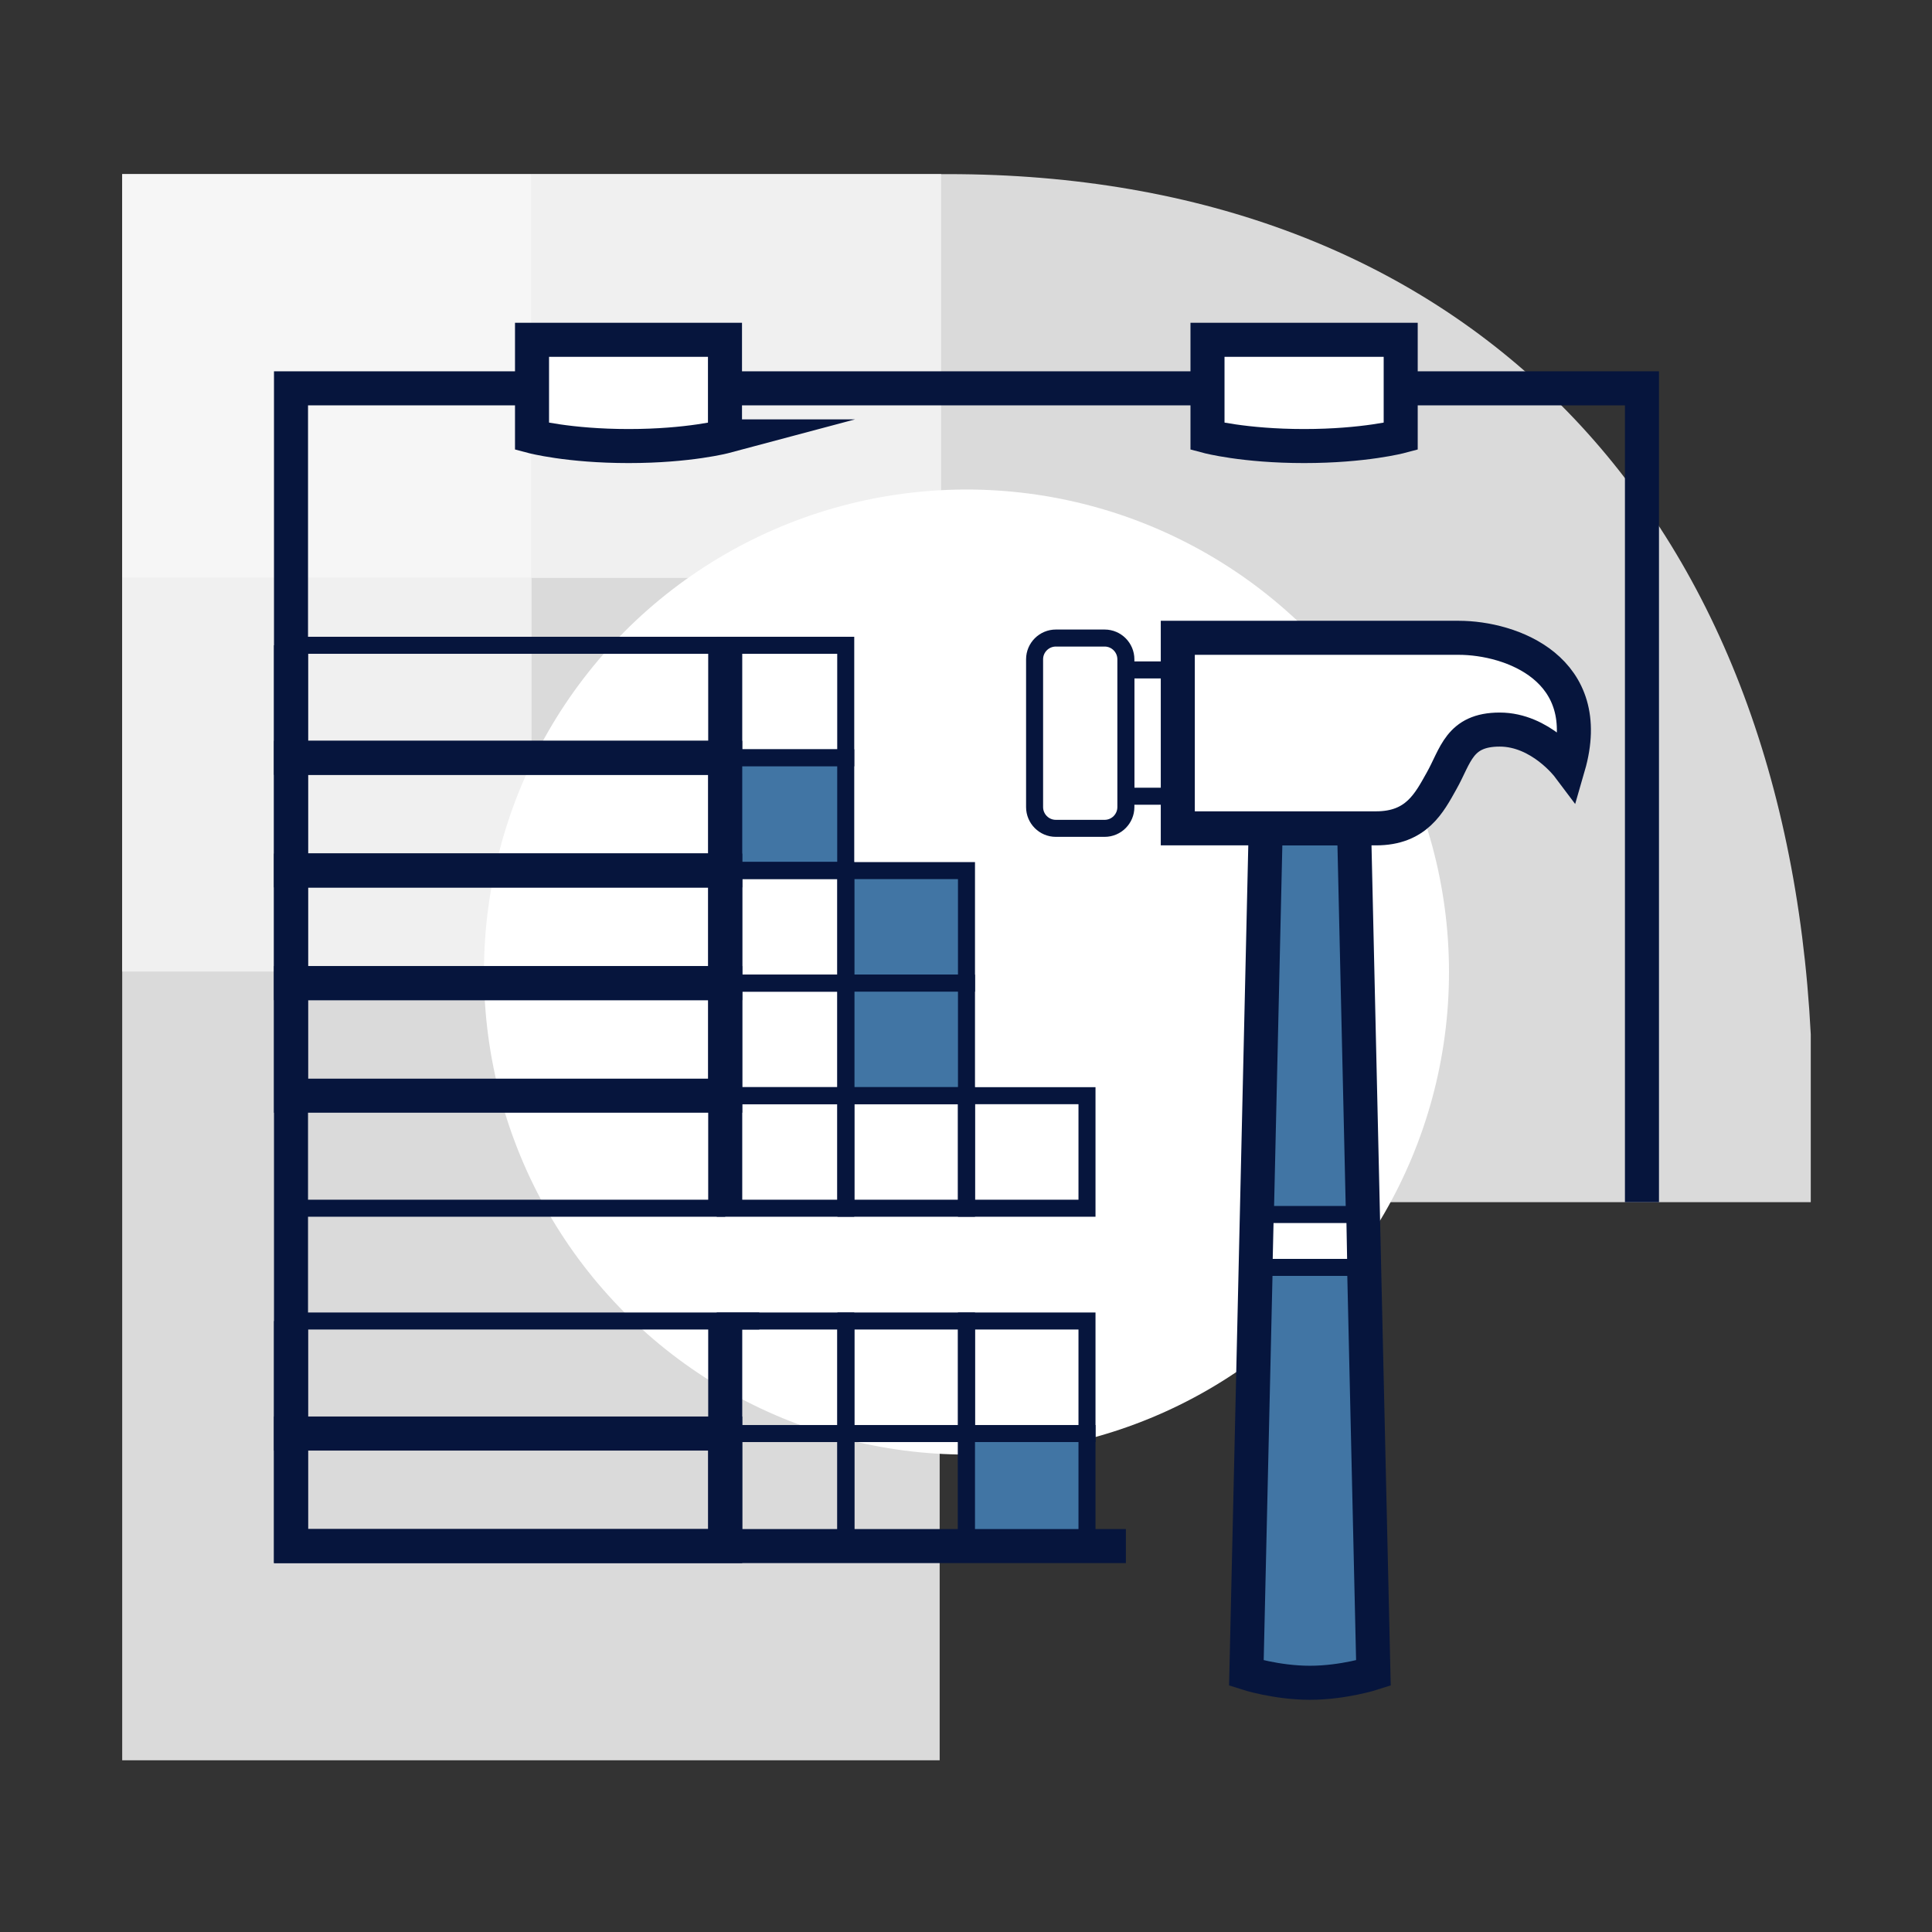
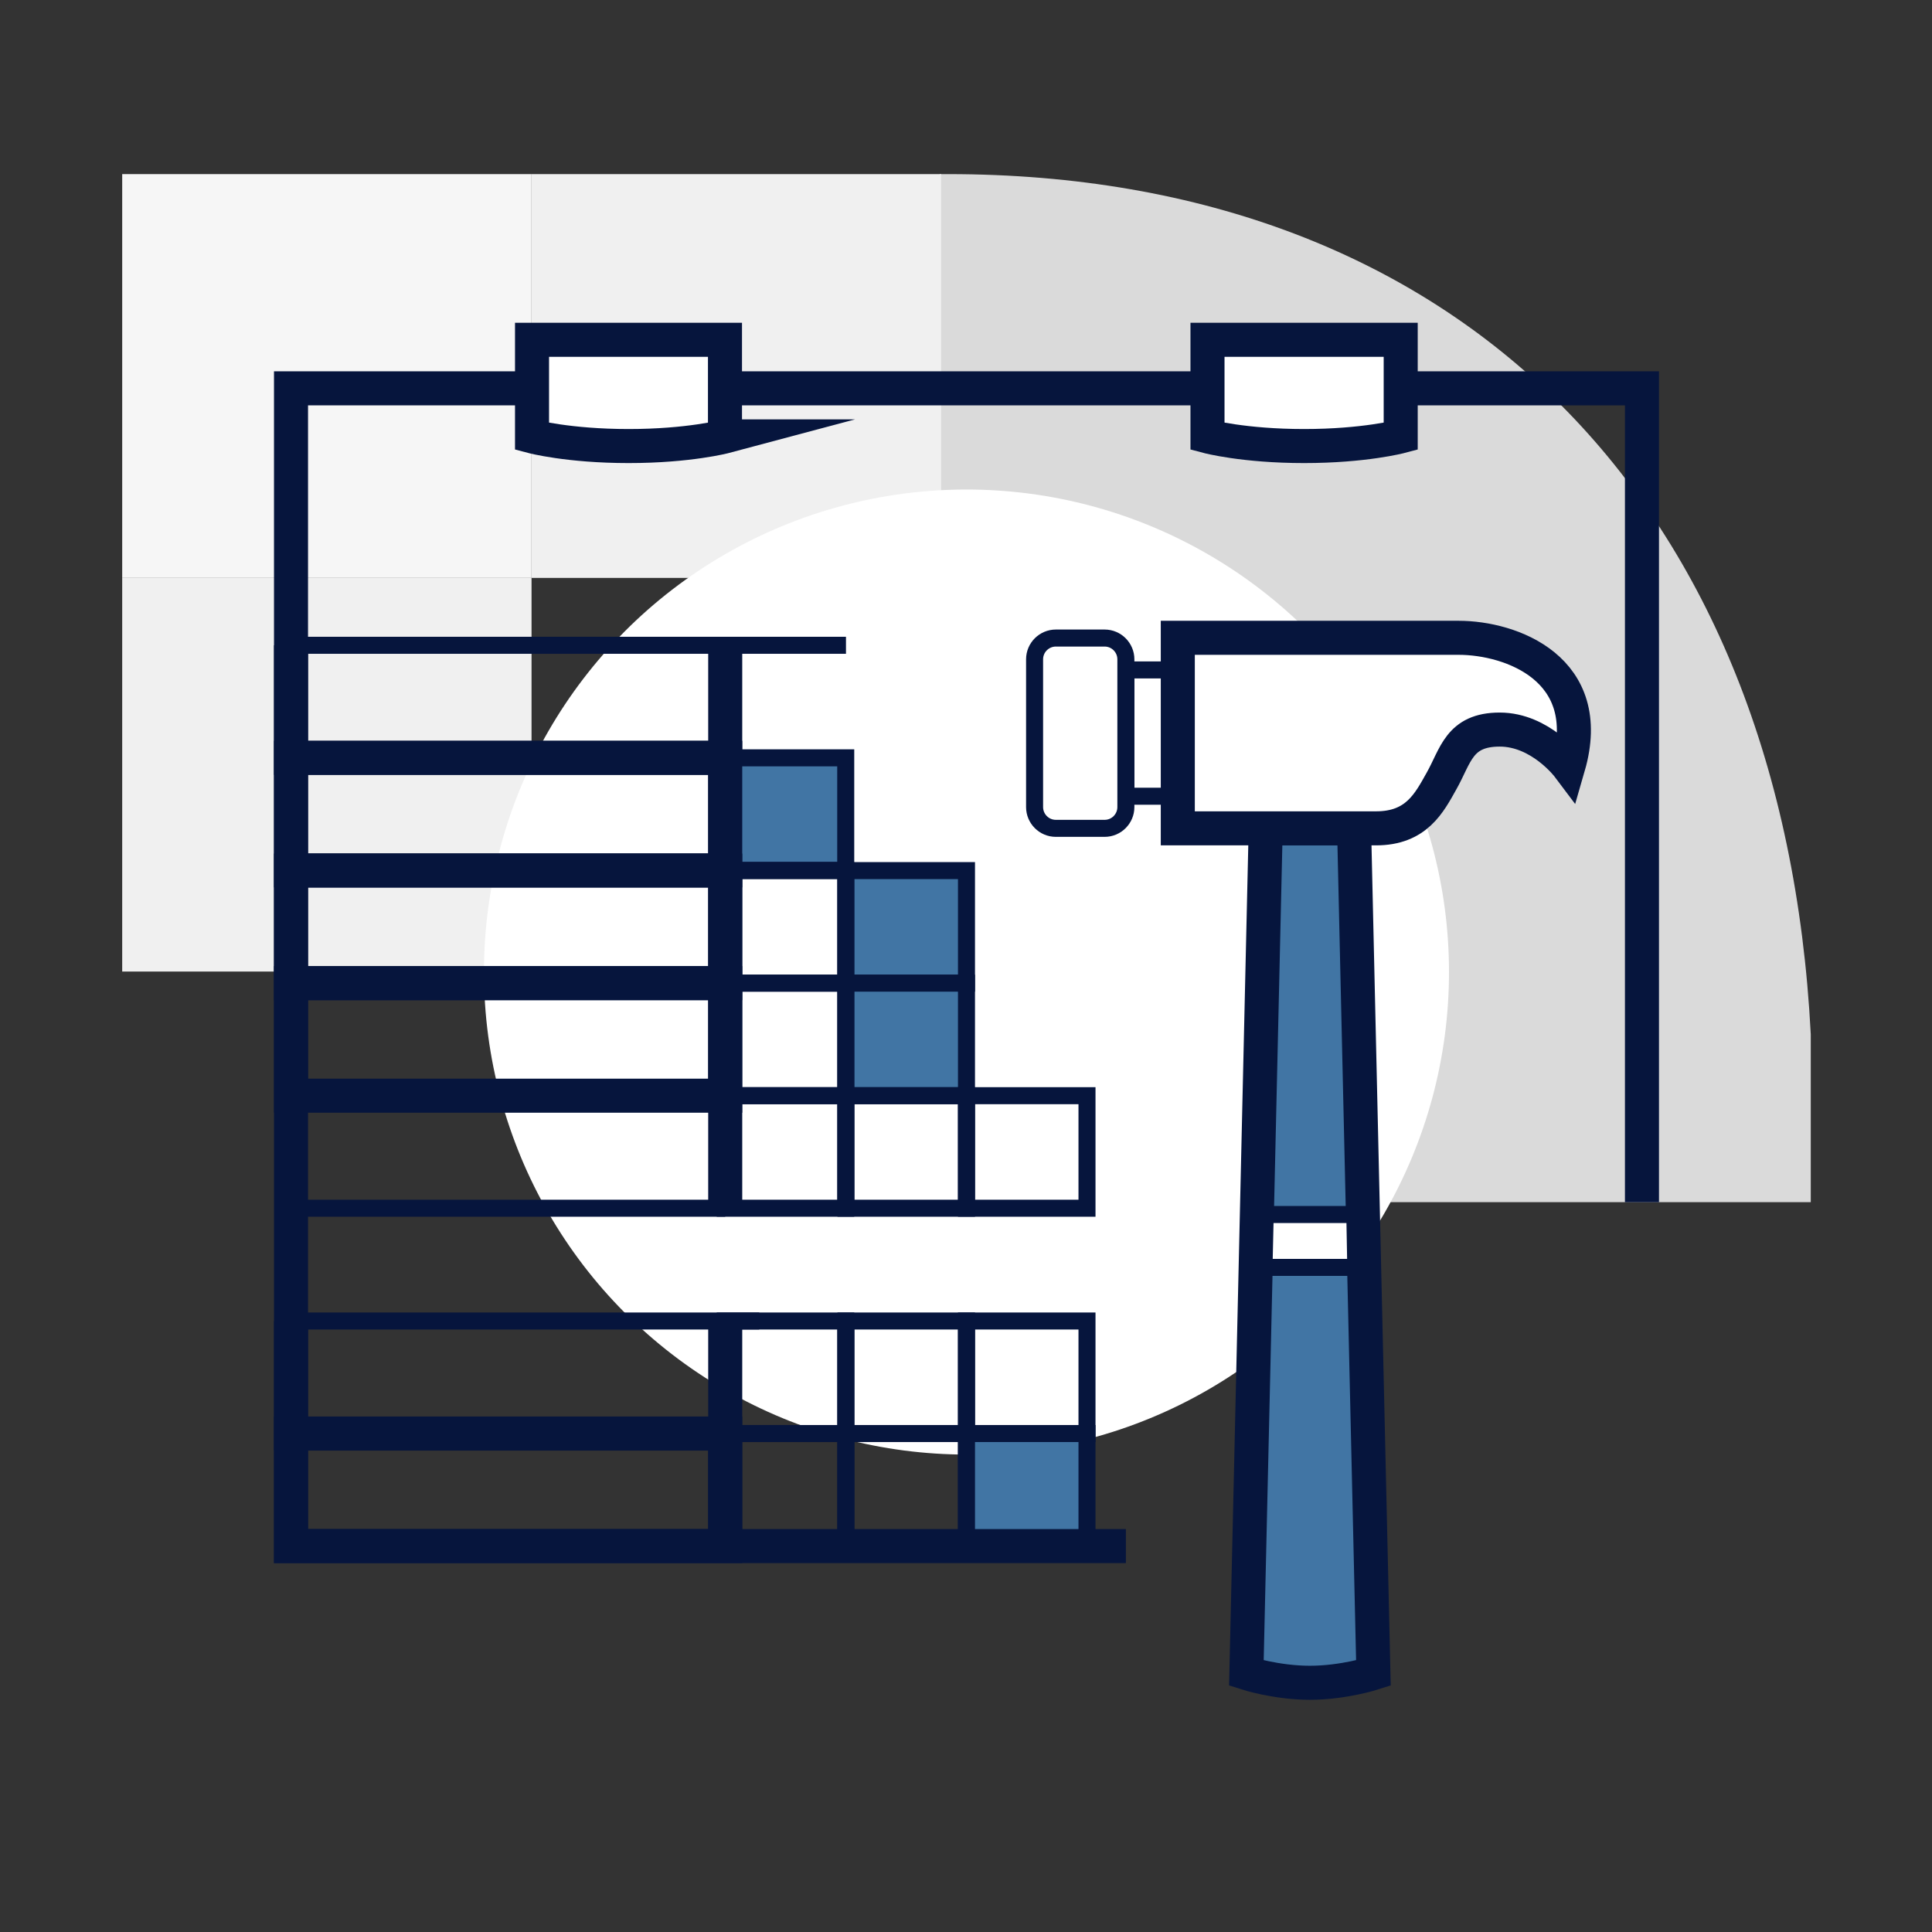
<svg xmlns="http://www.w3.org/2000/svg" version="1.1" id="Laag_1" x="0px" y="0px" viewBox="0 0 800 800" style="enable-background:new 0 0 800 800;" xml:space="preserve">
  <rect x="0" y="0" width="800" height="800" fill="#333333" stroke="none" />
  <style type="text/css">
	.st0{fill-rule:evenodd;clip-rule:evenodd;fill:#DADADA;}
	.st1{fill-rule:evenodd;clip-rule:evenodd;fill:#F0F0F0;}
	.st2{fill-rule:evenodd;clip-rule:evenodd;fill:#F6F6F6;}
	.st3{fill:#FFFFFF;}
	.st4{fill:#4175A4;stroke:#06153D;stroke-width:14.095;stroke-miterlimit:10;}
	.st5{fill:none;stroke:#06153D;stroke-width:14.095;stroke-miterlimit:10;}
	.st6{fill:#FFFFFF;stroke:#06153D;stroke-width:7.048;stroke-miterlimit:10;}
	.st7{fill:#FFFFFF;stroke:#06153D;stroke-width:14.095;stroke-miterlimit:10;}
	.st8{fill:none;stroke:#06153D;stroke-width:7.048;stroke-miterlimit:10;}
	.st9{fill:#4175A4;stroke:#06153D;stroke-width:7.048;stroke-miterlimit:10;}
</style>
  <g>
-     <path class="st0" d="M392.6,72.1h-342v656.8h338.5V497.8h360.7v-69.5C738.4,207.7,603.8,72.1,392.6,72.1" />
+     <path class="st0" d="M392.6,72.1h-342h338.5V497.8h360.7v-69.5C738.4,207.7,603.8,72.1,392.6,72.1" />
    <rect x="50.6" y="239.3" class="st1" width="169.5" height="163" />
    <rect x="220.1" y="72.1" class="st1" width="169.6" height="167.2" />
    <rect x="50.6" y="72.1" class="st2" width="169.5" height="167.2" />
  </g>
  <circle class="st3" cx="400.2" cy="402.5" r="199.8" />
  <g>
    <g>
      <path class="st4" d="M568.7,692.8c0,0-12.4,4-26.3,4s-26.3-4-26.3-4l8-349.8h36.6L568.7,692.8z" />
      <path class="st5" d="M542.4,502.9" />
      <polygon class="st6" points="561,502.9 523.9,502.9 523.4,524.8 561.4,524.8   " />
    </g>
    <rect x="466.2" y="277.4" class="st6" width="21.5" height="52.3" />
    <path class="st6" d="M457.4,343h-20.2c-4.9,0-8.8-4-8.8-8.8v-61.2c0-4.9,4-8.8,8.8-8.8h20.2c4.9,0,8.8,4,8.8,8.8l0,61.2   C466.2,339,462.3,343,457.4,343z" />
    <path class="st7" d="M604,264.1c21.8,0,57.1,12.9,45.4,53.3c0,0-11.5-15.3-28.4-15.3c-16.9,0-18.2,10.9-24.1,21.3   c-5.1,9.1-10.4,19.6-27.1,19.6s-82.1,0-82.1,0v-78.9L604,264.1z" />
  </g>
  <polyline class="st5" points="679.9,497.8 679.9,267.2 679.9,160.8 120.5,160.8 120.5,267.2 " />
  <line class="st8" x1="120.5" y1="267.2" x2="350.3" y2="267.2" />
  <path class="st7" d="M300.3,180.7c0,0-15,4-40,4s-40-4-40-4v-40h79.9V180.7z" />
  <polyline class="st5" points="300.3,313.8 120.5,313.8 120.5,267.2 " />
-   <rect x="300.3" y="267.2" class="st8" width="49.9" height="46.6" />
  <rect x="120.5" y="313.8" class="st5" width="179.8" height="46.6" />
  <rect x="300.3" y="313.8" class="st9" width="49.9" height="46.6" />
  <rect x="120.5" y="360.5" class="st5" width="179.8" height="46.6" />
  <rect x="300.3" y="360.5" class="st8" width="49.9" height="46.6" />
  <rect x="350.3" y="360.5" class="st9" width="49.9" height="46.6" />
  <rect x="120.5" y="407.1" class="st5" width="179.8" height="46.6" />
  <rect x="300.3" y="407.1" class="st8" width="49.9" height="46.6" />
  <rect x="350.3" y="407.1" class="st9" width="49.9" height="46.6" />
  <polyline class="st8" points="300.3,500.3 120.5,500.3 120.5,453.7 300.3,453.7 300.3,500.3 " />
  <rect x="300.3" y="453.7" class="st8" width="49.9" height="46.6" />
  <rect x="350.3" y="453.7" class="st8" width="49.9" height="46.6" />
  <polyline class="st5" points="300.3,593.6 120.5,593.6 120.5,547 " />
  <rect x="300.3" y="547" class="st8" width="49.9" height="46.6" />
  <rect x="350.3" y="547" class="st8" width="49.9" height="46.6" />
  <rect x="120.5" y="593.6" class="st5" width="179.8" height="46.6" />
  <rect x="300.3" y="593.6" class="st8" width="49.9" height="46.6" />
  <rect x="350.3" y="593.6" class="st8" width="49.9" height="46.6" />
  <rect x="400.2" y="547" class="st8" width="49.9" height="46.6" />
  <rect x="400.2" y="593.6" class="st9" width="49.9" height="46.6" />
  <rect x="400.2" y="453.7" class="st8" width="49.9" height="46.6" />
  <line class="st8" x1="120.5" y1="547" x2="314.4" y2="547" />
  <line class="st5" x1="300.3" y1="267.2" x2="300.3" y2="500.3" />
  <line class="st5" x1="300.3" y1="547" x2="300.3" y2="640.2" />
  <polyline class="st5" points="120.5,267.2 120.5,640.2 466.2,640.2 " />
  <path class="st7" d="M580,180.7c0,0-15,4-40,4s-40-4-40-4v-40H580V180.7z" />
</svg>